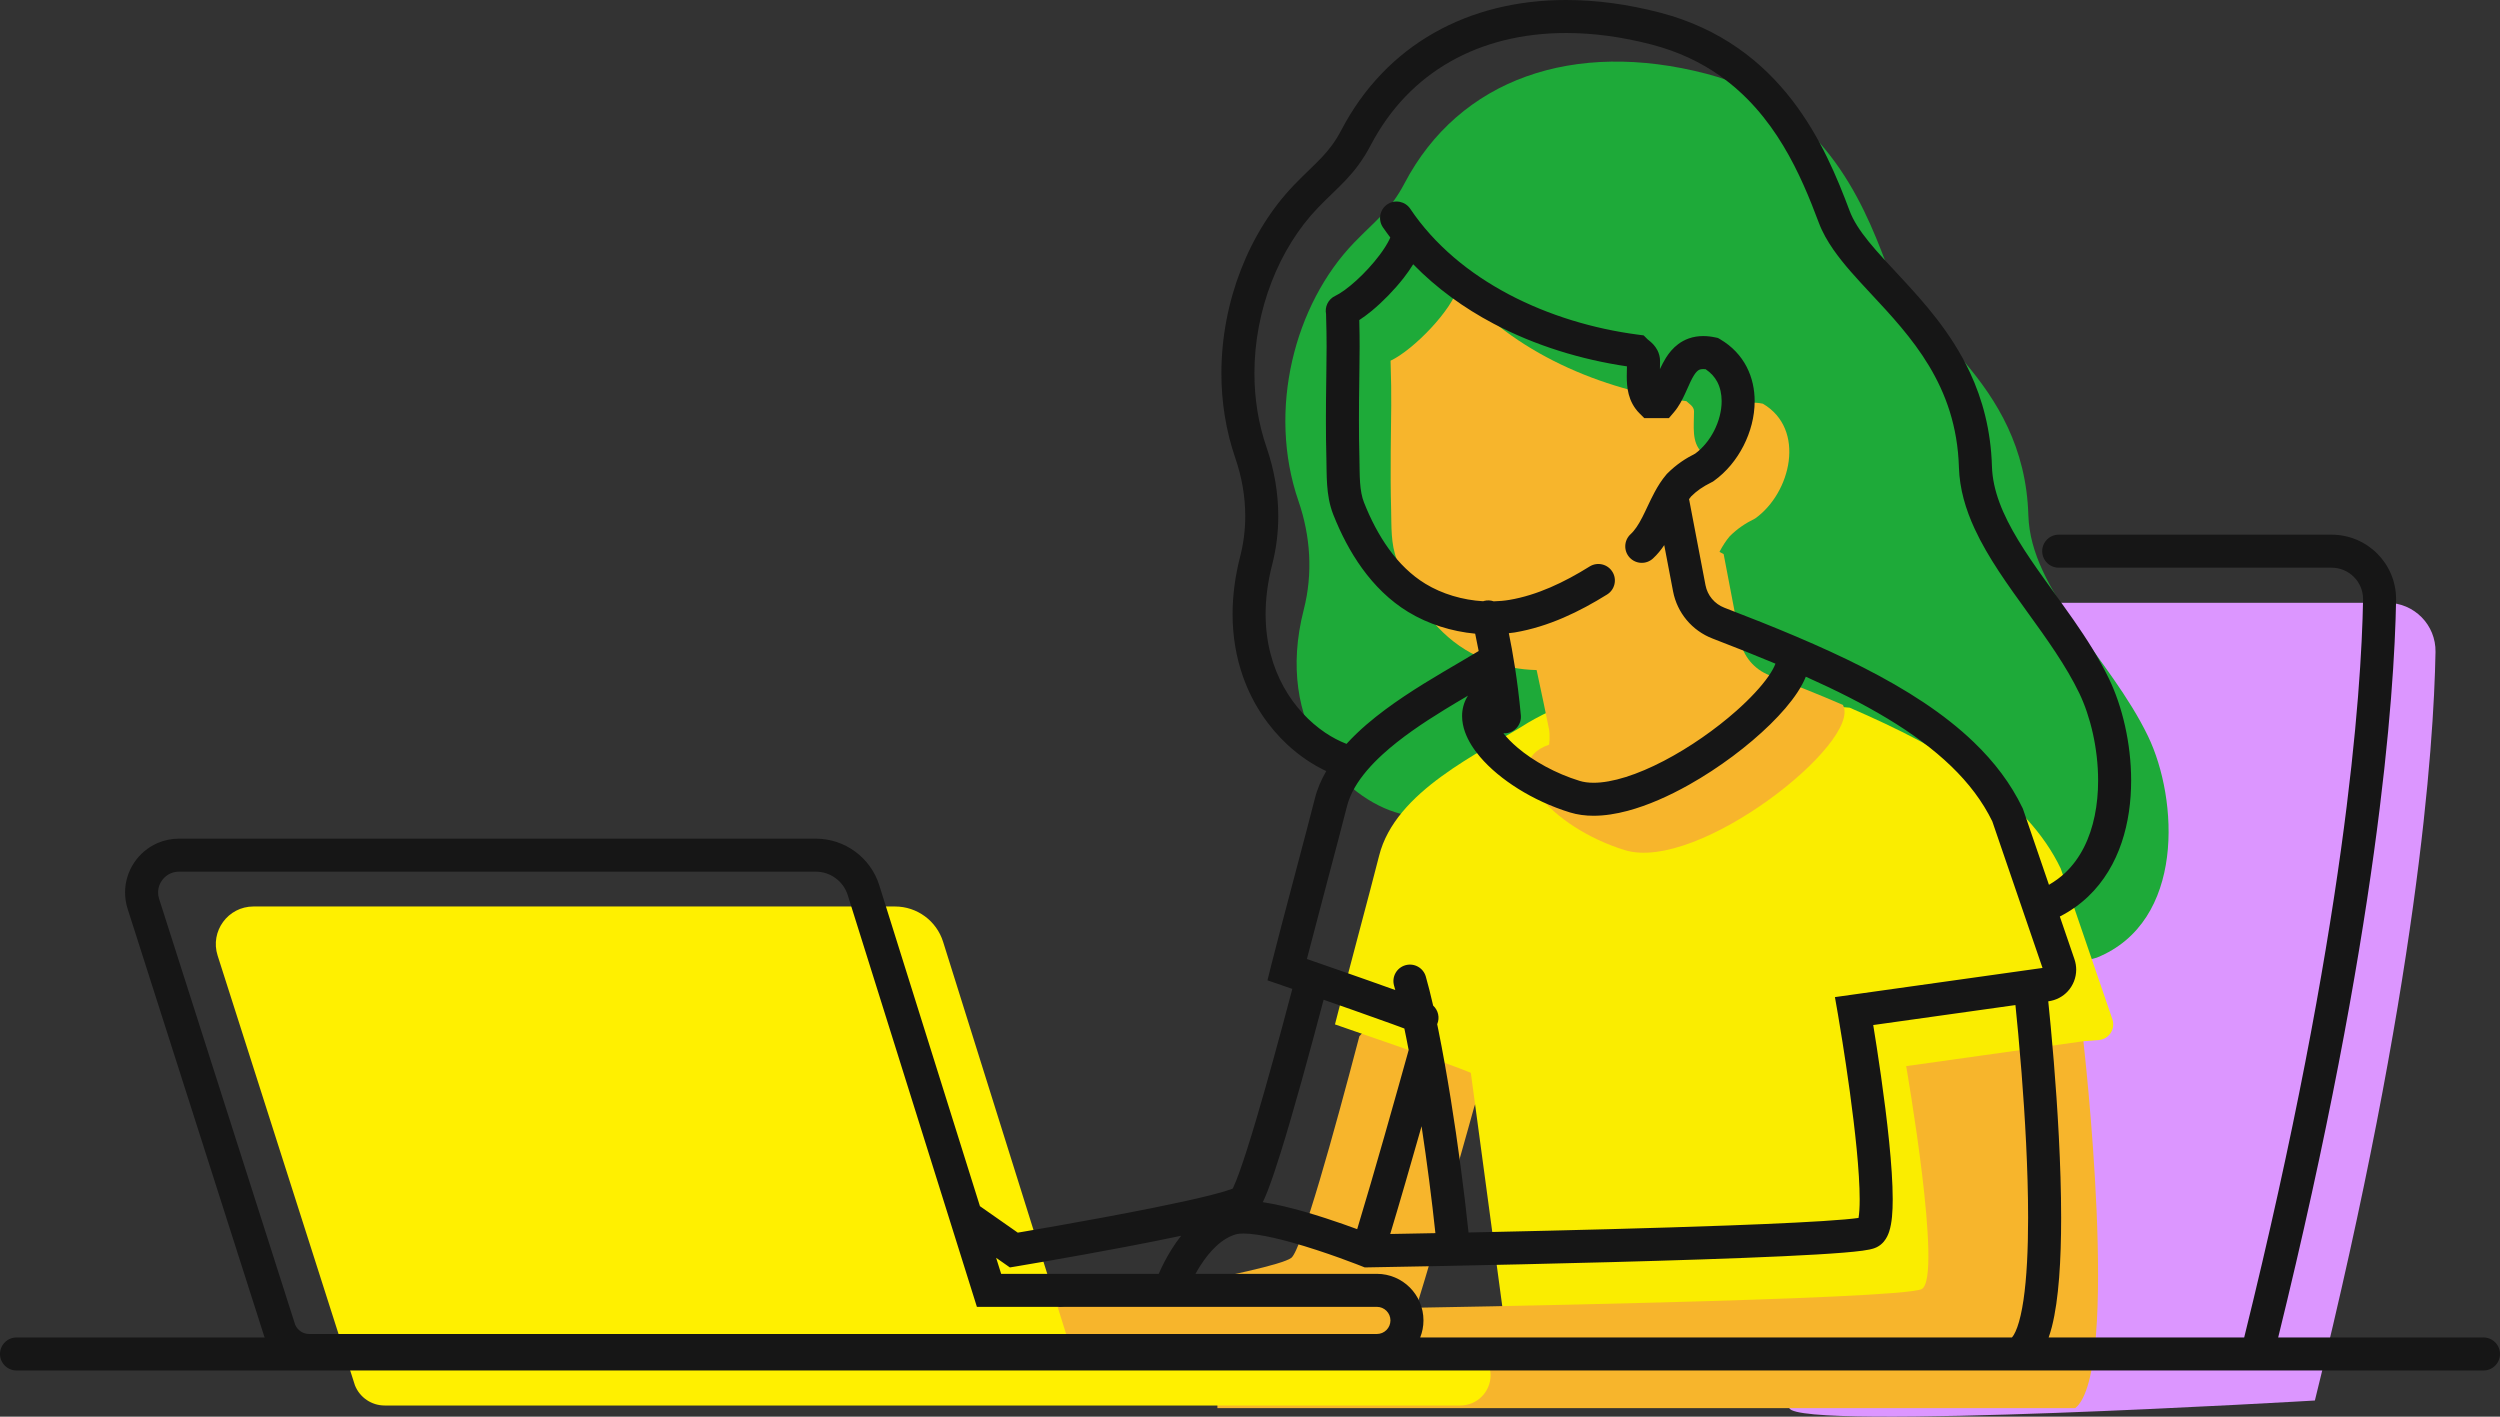
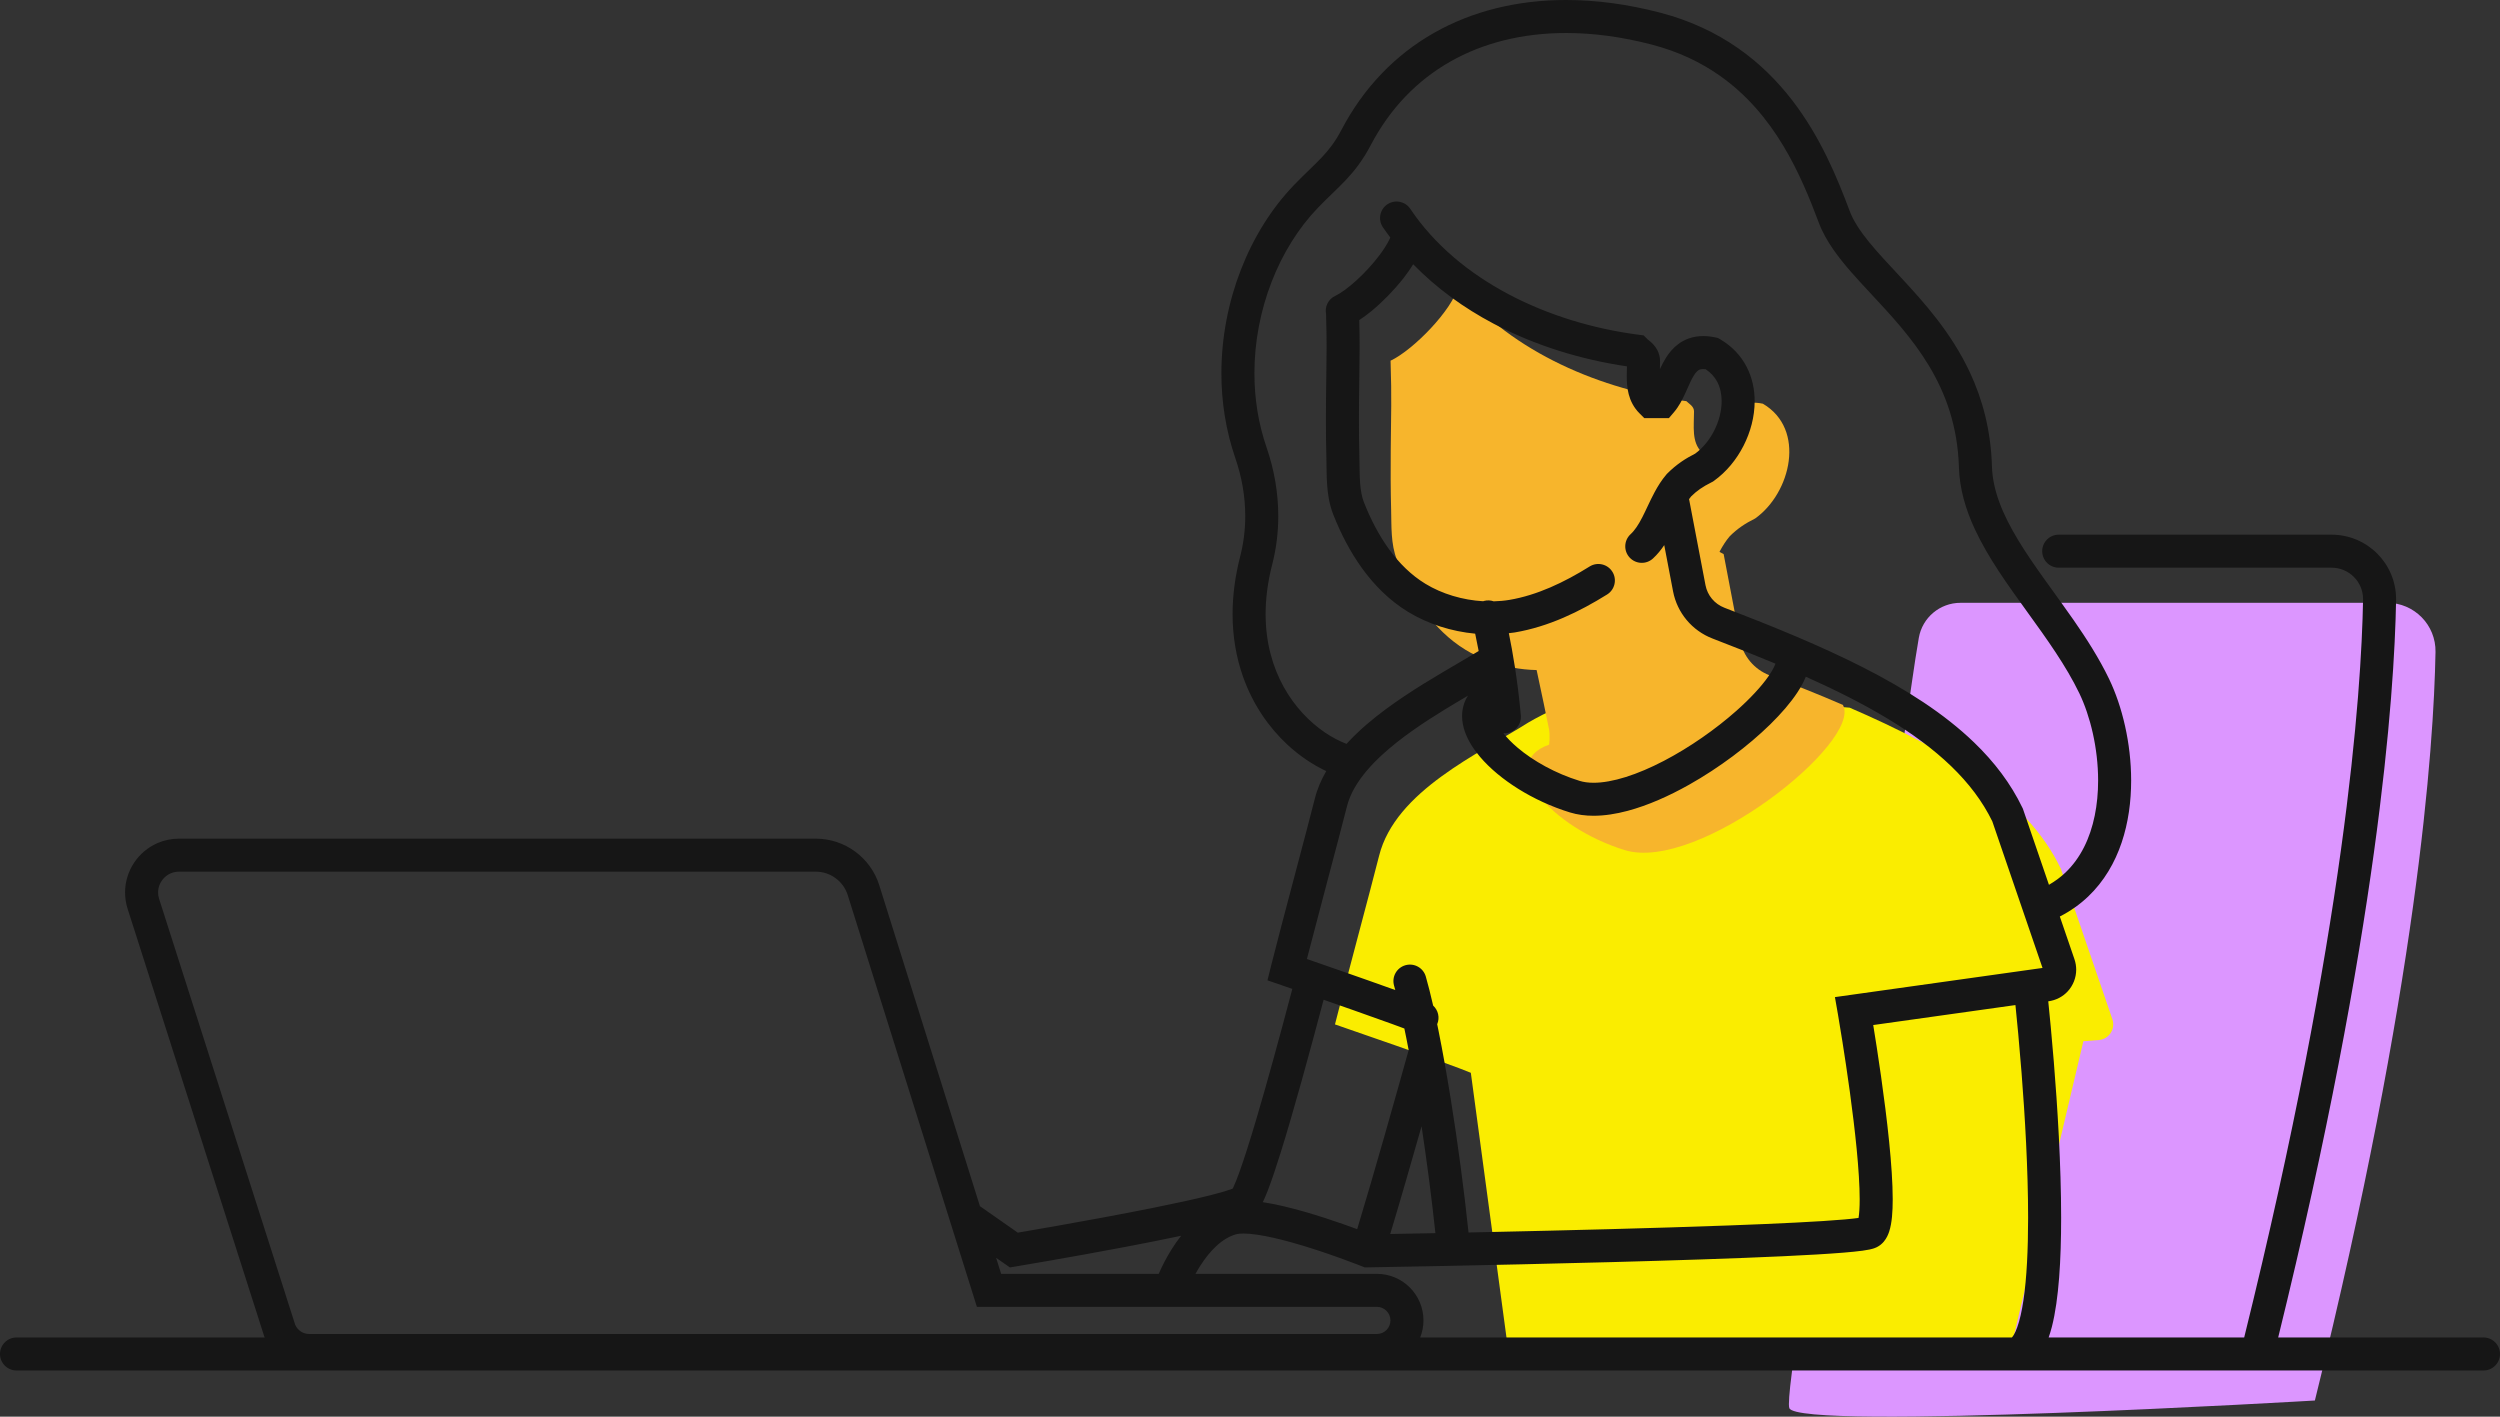
<svg xmlns="http://www.w3.org/2000/svg" version="1.1" id="_x31_4" x="0px" y="0px" viewBox="0 0 720 408" style="enable-background:new 0 0 720 408;" xml:space="preserve">
  <rect x="0" y="0" width="720" height="408" fill="#333333" stroke="none" />
  <style type="text/css">
	.st0{fill:#DC96FF;}
	.st1{fill:#1EAA39;}
	.st2{fill:#F7B52C;}
	.st3{fill:#FAED00;}
	.st4{fill:#FFF000;}
	.st5{fill:#161616;}
</style>
  <g>
    <g>
      <path class="st0" d="M666.686,403.346c29.506-119.241,34.253-188.041,34.741-215.583c0.138-7.779-6.143-14.152-13.928-14.152    h-122.88c-5.919,0-10.98,4.246-11.999,10.073c-1.295,7.413-2.603,17.328-4.147,27.626c0,0-35.578,187.61-33.148,194.226    C517.755,412.153,666.686,403.346,666.686,403.346z" style="opacity: 1;" />
-       <path class="st1" d="M603.889,275.797c25.519-10.356,23.459-45.679,14.742-63.77c-10.88-22.582-33.821-41.814-34.463-63.622    c-1.156-39.28-34.036-54.074-40.971-72.559s-18.689-45.978-51.753-54.599c-38.12-9.939-71.161,1.437-86.975,31.61    c-4.098,7.82-8.397,10.706-14.525,17.063c-17.082,17.72-25.041,48.147-15.975,74.41c3.477,10.074,4.175,20.904,1.521,31.225    c-8.596,33.437,11.453,54.489,27.708,58.764C403.199,234.319,578.628,284.482,603.889,275.797z" style="opacity: 1;" />
-       <path class="st2" d="M407.867,376.622l-3.368,18.713l-116.42-2.218l4.264-25.711l12.828,8.975c0,0,61.576-10.257,66.708-14.103    c2.948-2.209,12.244-35.724,19.623-63.85l26.579-28.873l15.174,22.487l-8.742,26.969    C424.513,319.01,414.191,356.318,407.867,376.622" style="opacity: 1;" />
      <path class="st3" d="M600.012,299.876l4.431-0.349c2.945-0.232,4.881-3.177,3.924-5.97l-14.87-43.41    c-9.831-20.499-32.896-34.285-60.792-46.337l-68.663-5.676c-13.278,3.573-23.86,9.94-23.86,9.94    c-14.171,8.989-38.322,19.673-43.01,38.418c-2.26,9.036-9.712,36.588-12.701,48.535c0,0,33.448,11.505,39.13,13.939l11.331,84.151    l144.53-6.125L600.012,299.876z" style="opacity: 1;" />
-       <path class="st2" d="M350.611,387.673c0,0,5.923-17.365,17.96-20.531c9.496-2.498,39.296,9.481,39.296,9.481    s139.358-2.265,145.568-5.368c6.21-3.103-4.458-64.21-4.458-64.21l51.034-7.168c0,0,10.922,94.903-2.325,105.661H350.611V387.673z    " style="opacity: 1;" />
      <path class="st2" d="M496.411,159.582l4.734,24.79c0.879,4.605,4.083,8.423,8.462,10.106c7.935,3.051,13.744,5.334,21.154,8.536    c5.703,10.586-41.634,48.336-62.817,41.822c-21.183-6.514-37.202-24.935-21.804-30.382c0,0,0.31-2.26,0.008-4.272    c-0.302-2.012-9.036-42.616-9.036-42.616l24.035-26.94L496.411,159.582z" style="opacity: 1;" />
      <path class="st2" d="M487.357,172.205c4.927-4.541,6.396-12.617,10.803-17.757c2.204-2.203,4.408-3.671,7.346-5.14    c10.285-7.342,14.692-25.698,2.204-33.04c-10.285-2.203-10.285,8.811-14.692,13.95c-0.735,0-2.204,0-2.938,0    c-2.938-2.937-2.204-7.342-2.204-11.747c0-1.468-1.469-2.203-2.204-2.937c-24.36-3.176-50.052-14.001-65.742-32.988    c-1.552,6.594-12.849,18.23-19.447,21.334c0.36,11.246,0.135,14.741,0.05,25.988c-0.042,5.585-0.04,11.172,0.109,16.756    c0.131,4.871-0.14,10.04,1.677,14.635c4.007,10.131,10.254,20.098,19.746,25.884c8.019,4.888,18.408,6.885,27.638,5.326    c8.989-1.519,17.383-5.57,25.062-10.357C474.766,182.112,482.123,178.302,487.357,172.205z" style="opacity: 1;" />
-       <path class="st4" d="M271.617,271.246l36.414,116.088H420.56c4.822,0,8.73,3.906,8.73,8.725v0c0,4.819-3.909,8.725-8.73,8.725    H110.787c-3.776,0-7.17-2.301-8.566-5.808l-39.546-123.77c-2.235-6.994,2.987-14.138,10.333-14.138h184.746    C264.103,261.068,269.718,265.19,271.617,271.246z" style="opacity: 1;" />
    </g>
    <g>
      <path class="st5" d="M715.244,385.196h-59.129c28.757-116.969,33.47-184.793,33.957-212.323v-0.01    c0.002-0.103,0.003-0.21,0.003-0.322c0.002-5.105-2.087-9.772-5.441-13.115c-3.347-3.351-8.023-5.44-13.142-5.437h-78.581    c-2.627,0-4.756,2.128-4.756,4.753c0,2.625,2.129,4.753,4.756,4.753l78.581,0c2.524,0.002,4.762,1.008,6.418,2.655    c1.648,1.654,2.651,3.886,2.653,6.39l-0.001,0.175v-0.01c-0.476,26.898-5.122,94.704-34.237,212.491h-56.319    c0.339-0.974,0.651-1.982,0.928-3.053c1.034-4.057,1.679-8.839,2.095-14.167c0.412-5.323,0.579-11.177,0.579-17.263    c-0.001-15.284-1.06-32.036-2.116-45.006c-0.594-7.291-1.188-13.383-1.594-17.325c2.251-0.294,4.261-1.374,5.654-2.926    c1.501-1.661,2.391-3.848,2.393-6.197c0-0.996-0.164-2.014-0.501-2.996l-4.215-12.305c3.086-1.578,5.813-3.519,8.153-5.749    c4.597-4.375,7.708-9.786,9.646-15.531c1.941-5.753,2.742-11.861,2.743-17.884c-0.001-5.387-0.644-10.711-1.752-15.68    c-1.111-4.97-2.681-9.582-4.6-13.57c-2.871-5.954-6.458-11.547-10.189-16.926c-5.599-8.061-11.526-15.669-15.979-23.039    c-2.229-3.682-4.089-7.293-5.397-10.829c-1.31-3.539-2.073-6.989-2.174-10.436c-0.301-10.402-2.737-19.324-6.313-26.988    c-5.367-11.507-13.191-20.181-20.035-27.558c-3.426-3.685-6.615-7.051-9.166-10.206c-2.559-3.154-4.445-6.084-5.456-8.799    c-3.49-9.28-8.278-21.174-16.651-32.008c-4.188-5.415-9.287-10.562-15.552-14.922c-6.262-4.361-13.685-7.921-22.422-10.197    C468.78,1.211,459.714,0,451.047,0c-13.989-0.003-26.964,3.167-38.062,9.475c-11.1,6.298-20.266,15.74-26.646,27.932    c-1.838,3.488-3.565,5.684-5.7,7.957c-2.127,2.262-4.744,4.589-7.929,7.888c-6.551,6.799-11.764,15.227-15.364,24.512    c-3.597,9.286-5.581,19.44-5.583,29.728c0,8.205,1.267,16.499,4.019,24.469c1.869,5.42,2.85,11.058,2.85,16.666    c0,3.902-0.473,7.791-1.451,11.596c-1.508,5.856-2.197,11.417-2.196,16.636c-0.001,6.576,1.096,12.607,2.993,17.989    c2.846,8.077,7.474,14.676,12.809,19.628c3.504,3.246,7.306,5.785,11.175,7.6c-1.42,2.466-2.572,5.072-3.269,7.856    c-1.104,4.412-3.517,13.506-6.016,22.941c-2.501,9.446-5.093,19.246-6.591,25.235l-1.058,4.228l4.124,1.419    c0.002,0,0.517,0.178,1.434,0.494c0.443,0.153,0.988,0.341,1.605,0.554c-3.427,12.988-7.182,26.783-10.459,37.816    c-1.779,5.991-3.42,11.171-4.757,14.884c-0.665,1.851-1.261,3.342-1.708,4.298c-0.095,0.206-0.179,0.373-0.256,0.522    c-0.186,0.076-0.403,0.161-0.665,0.252c-1.285,0.457-3.346,1.049-5.852,1.678c-4.401,1.109-10.222,2.368-16.434,3.618    c-9.324,1.877-19.549,3.743-27.433,5.138c-3.942,0.697-7.301,1.277-9.671,1.682c-0.708,0.121-1.316,0.224-1.837,0.312    l-10.897-7.624l-28.987-92.413h0c-2.509-7.994-9.918-13.433-18.301-13.434H51.551c-2.183-0.001-4.278,0.451-6.156,1.263    c-2.823,1.219-5.158,3.226-6.794,5.695c-1.635,2.468-2.581,5.424-2.581,8.538c0,1.569,0.243,3.17,0.744,4.737l39.304,123.013    l0.061,0.154c0.036,0.091,0.09,0.172,0.128,0.262H4.756c-2.627,0-4.756,2.128-4.756,4.753c0,2.625,2.129,4.753,4.756,4.753    h710.489c2.626,0,4.756-2.128,4.756-4.753C720,387.324,717.871,385.196,715.244,385.196z M369.702,197.824    c-3.157-5.714-5.201-12.683-5.206-20.966c0-4.383,0.577-9.139,1.897-14.27c1.183-4.603,1.751-9.291,1.75-13.962    c0-6.715-1.172-13.394-3.37-19.765c-2.382-6.897-3.499-14.141-3.499-21.37c-0.001-9.06,1.761-18.091,4.941-26.295    c3.177-8.206,7.773-15.574,13.344-21.349c2.898-3.012,5.456-5.273,8-7.961c2.536-2.677,4.976-5.795,7.206-10.069    c5.605-10.677,13.408-18.665,22.921-24.079c9.514-5.404,20.794-8.23,33.361-8.233c7.78,0,16.044,1.088,24.636,3.329    c7.674,2.003,14.016,5.063,19.388,8.799c8.048,5.602,13.942,12.771,18.486,20.298c4.542,7.522,7.695,15.367,10.245,22.169    c1.043,2.775,2.514,5.345,4.225,7.807c3.002,4.306,6.747,8.324,10.651,12.522c5.863,6.285,12.089,12.952,16.89,20.954    c2.402,4.001,4.456,8.33,5.962,13.139c1.503,4.81,2.463,10.104,2.639,16.072c0.185,6.233,1.955,12.12,4.531,17.7    c3.878,8.374,9.56,16.182,15.174,23.97c5.622,7.775,11.182,15.521,14.973,23.405c1.553,3.221,2.924,7.196,3.886,11.515    c0.965,4.319,1.525,8.985,1.524,13.611c0.006,6.903-1.259,13.683-4.061,19.202c-1.4,2.766-3.172,5.228-5.378,7.329    c-1.381,1.313-2.959,2.472-4.723,3.493l-7.506-21.911l-0.12-0.25c-3.372-7.032-8.148-13.26-13.931-18.836    c-8.682-8.367-19.618-15.314-31.887-21.569c-12.274-6.25-25.903-11.801-40.033-17.235c-2.817-1.084-4.871-3.536-5.435-6.487    l-4.699-24.607c-0.011-0.059-0.036-0.11-0.05-0.167c0.205-0.287,0.411-0.558,0.621-0.808c0.855-0.838,1.67-1.519,2.573-2.145    c0.954-0.66,2.021-1.275,3.339-1.934l0.334-0.167l0.304-0.217c3.628-2.599,6.5-6.14,8.527-10.1    c2.017-3.965,3.203-8.374,3.209-12.843c0.001-3.361-0.691-6.78-2.314-9.911c-1.612-3.13-4.185-5.917-7.587-7.906l-0.663-0.39    l-0.752-0.161c-1.193-0.255-2.355-0.391-3.492-0.391c-1.452-0.002-2.869,0.228-4.167,0.689c-1.135,0.4-2.168,0.973-3.056,1.639    c-1.56,1.172-2.666,2.581-3.529,3.947c-0.691,1.107-1.24,2.201-1.727,3.245c0.02-0.718,0.041-1.485,0.042-2.295    c0.008-1.162-0.32-2.303-0.776-3.161c-0.692-1.303-1.517-2.026-2.057-2.502c-0.275-0.236-0.497-0.41-0.633-0.522l-0.137-0.114    l-0.005-0.004l-1.118-1.117l-1.603-0.209c-12.71-1.654-25.685-5.511-37.17-11.57c-11.495-6.06-21.472-14.295-28.439-24.668    c-1.465-2.179-4.42-2.759-6.599-1.296c-2.181,1.463-2.761,4.416-1.297,6.596l0,0c0.68,1.011,1.414,1.974,2.139,2.945    c-0.078,0.187-0.143,0.359-0.244,0.568c-0.604,1.265-1.608,2.867-2.85,4.517c-1.862,2.483-4.26,5.098-6.621,7.25    c-1.18,1.077-2.351,2.04-3.42,2.815c-1.066,0.776-2.04,1.361-2.737,1.686c-2.015,0.948-3.039,3.126-2.627,5.214    c0.115,3.839,0.156,6.729,0.156,9.381c0,4.557-0.119,8.526-0.171,15.467v-0.006c-0.016,1.91-0.025,3.82-0.025,5.731    c0,3.679,0.035,7.369,0.135,11.071c0.064,2.285,0.024,4.848,0.215,7.574c0.196,2.723,0.626,5.643,1.781,8.572    c2.104,5.317,4.812,10.651,8.33,15.505c3.516,4.85,7.861,9.232,13.217,12.498c5.789,3.517,12.503,5.625,19.311,6.267    c0.29,1.337,0.635,3.023,1.003,4.997c-2.975,1.803-6.504,3.83-10.268,6.06c-7.182,4.26-15.198,9.239-22.054,15.133    c-2.038,1.755-3.956,3.606-5.737,5.546c-2.009-0.781-4.092-1.844-6.143-3.229C377.163,207.976,372.859,203.532,369.702,197.824z     M433.7,211.182c2.616-0.238,4.544-2.55,4.306-5.165c-0.923-10.132-2.392-18.449-3.462-23.659    c0.567-0.071,1.139-0.117,1.702-0.212c9.822-1.668,18.684-6.006,26.601-10.934c2.228-1.389,2.908-4.321,1.518-6.548    c-1.39-2.227-4.323-2.907-6.551-1.517l-0.001,0c-7.327,4.574-15.129,8.28-23.152,9.627c-1.449,0.245-2.951,0.363-4.472,0.408    c-0.867-0.306-1.833-0.366-2.789-0.114c-0.083,0.022-0.156,0.062-0.237,0.088c-5.879-0.327-11.87-2.104-16.667-5.04    c-4.066-2.478-7.533-5.913-10.468-9.96c-2.932-4.042-5.314-8.682-7.186-13.422c-0.648-1.632-0.986-3.559-1.139-5.75    c-0.158-2.188-0.129-4.608-0.194-7.156c-0.097-3.593-0.132-7.198-0.132-10.816c0-1.883,0.009-3.765,0.025-5.648v-0.006    c0.051-6.847,0.171-10.797,0.171-15.537c0-2.258-0.029-4.683-0.104-7.642c1.206-0.788,2.406-1.681,3.616-2.678    c3.234-2.681,6.473-6.016,9.171-9.457c1.018-1.301,1.92-2.616,2.748-3.934c6.717,6.901,14.612,12.603,23.158,17.11    c12.018,6.333,25.284,10.364,38.397,12.288c-0.023,0.889-0.052,1.817-0.053,2.823c0.004,1.583,0.075,3.321,0.559,5.194    c0.243,0.933,0.598,1.898,1.11,2.84c0.51,0.942,1.179,1.856,1.994,2.668l1.393,1.391h1.97c0.729,0,2.187,0,2.917,0h2.188    l1.423-1.66c1.488-1.751,2.399-3.587,3.185-5.265c0.583-1.261,1.083-2.448,1.569-3.467c0.362-0.763,0.715-1.429,1.05-1.954    c0.506-0.797,0.943-1.229,1.266-1.437c0.168-0.109,0.316-0.18,0.522-0.241c0.206-0.059,0.477-0.108,0.885-0.109    c0.197,0,0.431,0.015,0.694,0.046c1.559,1.054,2.618,2.266,3.355,3.67c0.823,1.587,1.246,3.462,1.247,5.536    c0.006,2.742-0.771,5.792-2.171,8.524c-1.359,2.674-3.303,5.006-5.435,6.563c-1.409,0.723-2.743,1.482-4.009,2.358    c-1.415,0.978-2.749,2.091-4.029,3.372l-0.131,0.131l-0.117,0.137c-1.409,1.646-2.486,3.398-3.411,5.114    c-1.381,2.576-2.445,5.095-3.542,7.218c-1.09,2.133-2.197,3.811-3.383,4.892c-1.931,1.78-2.053,4.787-0.272,6.717    c1.781,1.93,4.79,2.051,6.721,0.272c1.297-1.197,2.347-2.513,3.246-3.851l2.544,13.326c1.183,6.192,5.488,11.319,11.363,13.577    c6.204,2.383,12.258,4.786,18.123,7.239c-0.332,0.914-1.008,2.214-2.051,3.696c-2.006,2.88-5.245,6.383-9.195,9.879    c-5.925,5.259-13.463,10.558-20.94,14.446c-3.736,1.946-7.458,3.542-10.917,4.628c-3.457,1.091-6.651,1.657-9.269,1.653    c-1.548,0-2.887-0.191-3.999-0.534c-6.962-2.131-13.411-5.761-17.885-9.561c-1.666-1.407-3.052-2.837-4.097-4.163    C433.215,211.189,433.454,211.204,433.7,211.182z M381.872,255.306c2.502-9.445,4.909-18.511,6.049-23.069    c0.458-1.833,1.229-3.666,2.296-5.506c1.862-3.219,4.653-6.441,8.04-9.526c5.075-4.635,11.453-8.944,17.731-12.794    c2.307-1.417,4.595-2.771,6.807-4.068c-0.088,0.137-0.19,0.264-0.272,0.406c-0.984,1.692-1.449,3.627-1.441,5.471    c0,1.609,0.323,3.153,0.844,4.613c0.92,2.557,2.429,4.899,4.325,7.14c2.853,3.351,6.628,6.477,11.039,9.234    c4.412,2.75,9.462,5.113,14.868,6.777c2.191,0.673,4.475,0.954,6.796,0.955c3.198-0.002,6.479-0.53,9.811-1.418    c5.828-1.561,11.838-4.233,17.674-7.511c8.747-4.925,17.074-11.206,23.402-17.405c3.165-3.108,5.831-6.185,7.818-9.2    c0.984-1.498,1.801-2.983,2.416-4.512c8.479,3.791,16.39,7.75,23.454,12.013c7.067,4.259,13.283,8.815,18.404,13.757    c5.066,4.887,9.055,10.137,11.854,15.901l14.458,42.205l-59.786,8.397l0.845,4.84c0,0,0.023,0.134,0.069,0.4    c0.343,1.997,1.906,11.228,3.378,21.999c0.736,5.384,1.448,11.154,1.974,16.578c0.526,5.42,0.862,10.511,0.861,14.435    c0.005,2.293-0.128,4.18-0.329,5.346c-0.982,0.139-2.343,0.29-4.021,0.437c-7.032,0.622-19.241,1.213-33.467,1.735    c-21.356,0.785-47.347,1.427-67.99,1.872c-2.36,0.051-4.639,0.099-6.845,0.144c-1.269-12.126-3.077-25.719-5.109-38.361    c-1.131-7.034-2.329-13.768-3.542-19.788c-0.125-0.62-0.251-1.228-0.376-1.832c0,0,0.001-0.001,0.001-0.002    c0.817-1.904,0.278-4.031-1.164-5.358c-0.706-3.098-1.412-5.914-2.115-8.364c-0.725-2.523-3.358-3.982-5.882-3.258    c-2.525,0.724-3.984,3.356-3.26,5.879l-0.001,0c0.117,0.405,0.235,0.833,0.353,1.266c-4.758-1.712-10.449-3.715-15.598-5.513    c-3.815-1.332-7.313-2.546-9.858-3.426C377.877,270.404,379.899,262.756,381.872,255.306z M409.412,324.354    c1.564,10.336,2.95,21.049,3.983,30.79c-3.492,0.068-6.644,0.128-9.323,0.177c-1.357,0.025-2.571,0.047-3.684,0.067    c2.804-9.295,6.021-20.46,8.728-29.987C409.215,325.047,409.313,324.703,409.412,324.354z M368.831,331.961    c3.7-11.836,8.26-28.47,12.371-44.03c2.727,0.95,5.685,1.985,8.617,3.018c3.955,1.393,7.863,2.783,11.074,3.95    c1.325,0.482,2.523,0.923,3.561,1.312c0.169,0.808,0.339,1.628,0.508,2.469c0.244,1.211,0.488,2.461,0.732,3.732    c-0.073,0.263-0.163,0.587-0.281,1.012c-1.022,3.675-3.664,13.146-6.734,23.893c-2.538,8.885-5.366,18.623-7.811,26.682    c-2.424-0.894-5.577-2.015-9.052-3.143c-3.842-1.247-8.069-2.5-12.161-3.459c-2.036-0.477-4.04-0.881-5.967-1.172    c0.488-1.003,0.964-2.136,1.479-3.47C366.258,339.925,367.486,336.262,368.831,331.961z M290.851,365.022l1.917-0.319    c0.02-0.004,15.321-2.552,31.303-5.587c5.481-1.041,11.026-2.138,16.092-3.213c-2.038,2.585-3.612,5.233-4.801,7.506    c-0.677,1.301-1.225,2.48-1.651,3.458h-45.378l-1.449-4.621L290.851,365.022z M45.825,258.874    c-0.204-0.639-0.293-1.252-0.294-1.845c-0.003-1.569,0.643-3.083,1.732-4.195c0.542-0.554,1.185-1.002,1.901-1.31    c0.716-0.308,1.503-0.483,2.387-0.484h183.381c4.225-0.001,7.961,2.742,9.224,6.771l4.538-1.422l-4.538,1.422l37.19,118.562    h115.192c1.095,0.002,2.041,0.43,2.764,1.145c0.715,0.722,1.143,1.669,1.146,2.764c-0.003,1.094-0.431,2.041-1.145,2.763    c-0.723,0.715-1.67,1.142-2.764,1.145H89.052c-1.774,0-3.367-1.068-4.05-2.698L45.825,258.874z M406.028,370.796    c-2.413-2.42-5.799-3.931-9.49-3.929h-52.232c0.415-0.755,0.861-1.53,1.366-2.319c1.318-2.067,2.936-4.148,4.73-5.78    c1.799-1.642,3.725-2.805,5.726-3.329c0.326-0.09,1.029-0.187,1.956-0.184c1.115-0.001,2.551,0.123,4.156,0.366    c2.815,0.422,6.15,1.197,9.513,2.127c5.052,1.394,10.184,3.132,14.028,4.516c1.922,0.692,3.524,1.296,4.641,1.724    c0.558,0.214,0.995,0.385,1.289,0.501c0.148,0.058,0.259,0.102,0.333,0.132l0.082,0.032l0.023,0.009l0.891,0.358l0.961-0.016    c0.009,0,34.601-0.562,69.985-1.51c17.694-0.474,35.581-1.044,49.474-1.691c6.95-0.324,12.894-0.666,17.365-1.03    c2.239-0.183,4.104-0.369,5.601-0.574c0.752-0.104,1.41-0.21,2.029-0.342c0.311-0.067,0.613-0.14,0.939-0.236    c0.329-0.101,0.673-0.211,1.151-0.447c0.863-0.432,1.519-1.02,1.995-1.588c0.832-1.009,1.225-1.957,1.538-2.872    c0.447-1.374,0.664-2.753,0.817-4.288c0.147-1.529,0.206-3.199,0.206-5.011c-0.002-4.734-0.413-10.461-1.016-16.475    c-1.276-12.674-3.429-26.577-4.596-33.726l40.957-5.752c0.446,4.326,1.115,11.23,1.761,19.46    c0.975,12.432,1.89,27.865,1.889,41.789c0.003,8.998-0.389,17.383-1.342,23.764c-0.47,3.183-1.089,5.864-1.777,7.766    c-0.34,0.95-0.695,1.699-1.002,2.206c-0.238,0.397-0.441,0.634-0.555,0.747H409.015c0.603-1.527,0.945-3.185,0.944-4.915    C409.961,376.592,408.45,373.208,406.028,370.796z" style="opacity: 1;" />
    </g>
  </g>
</svg>